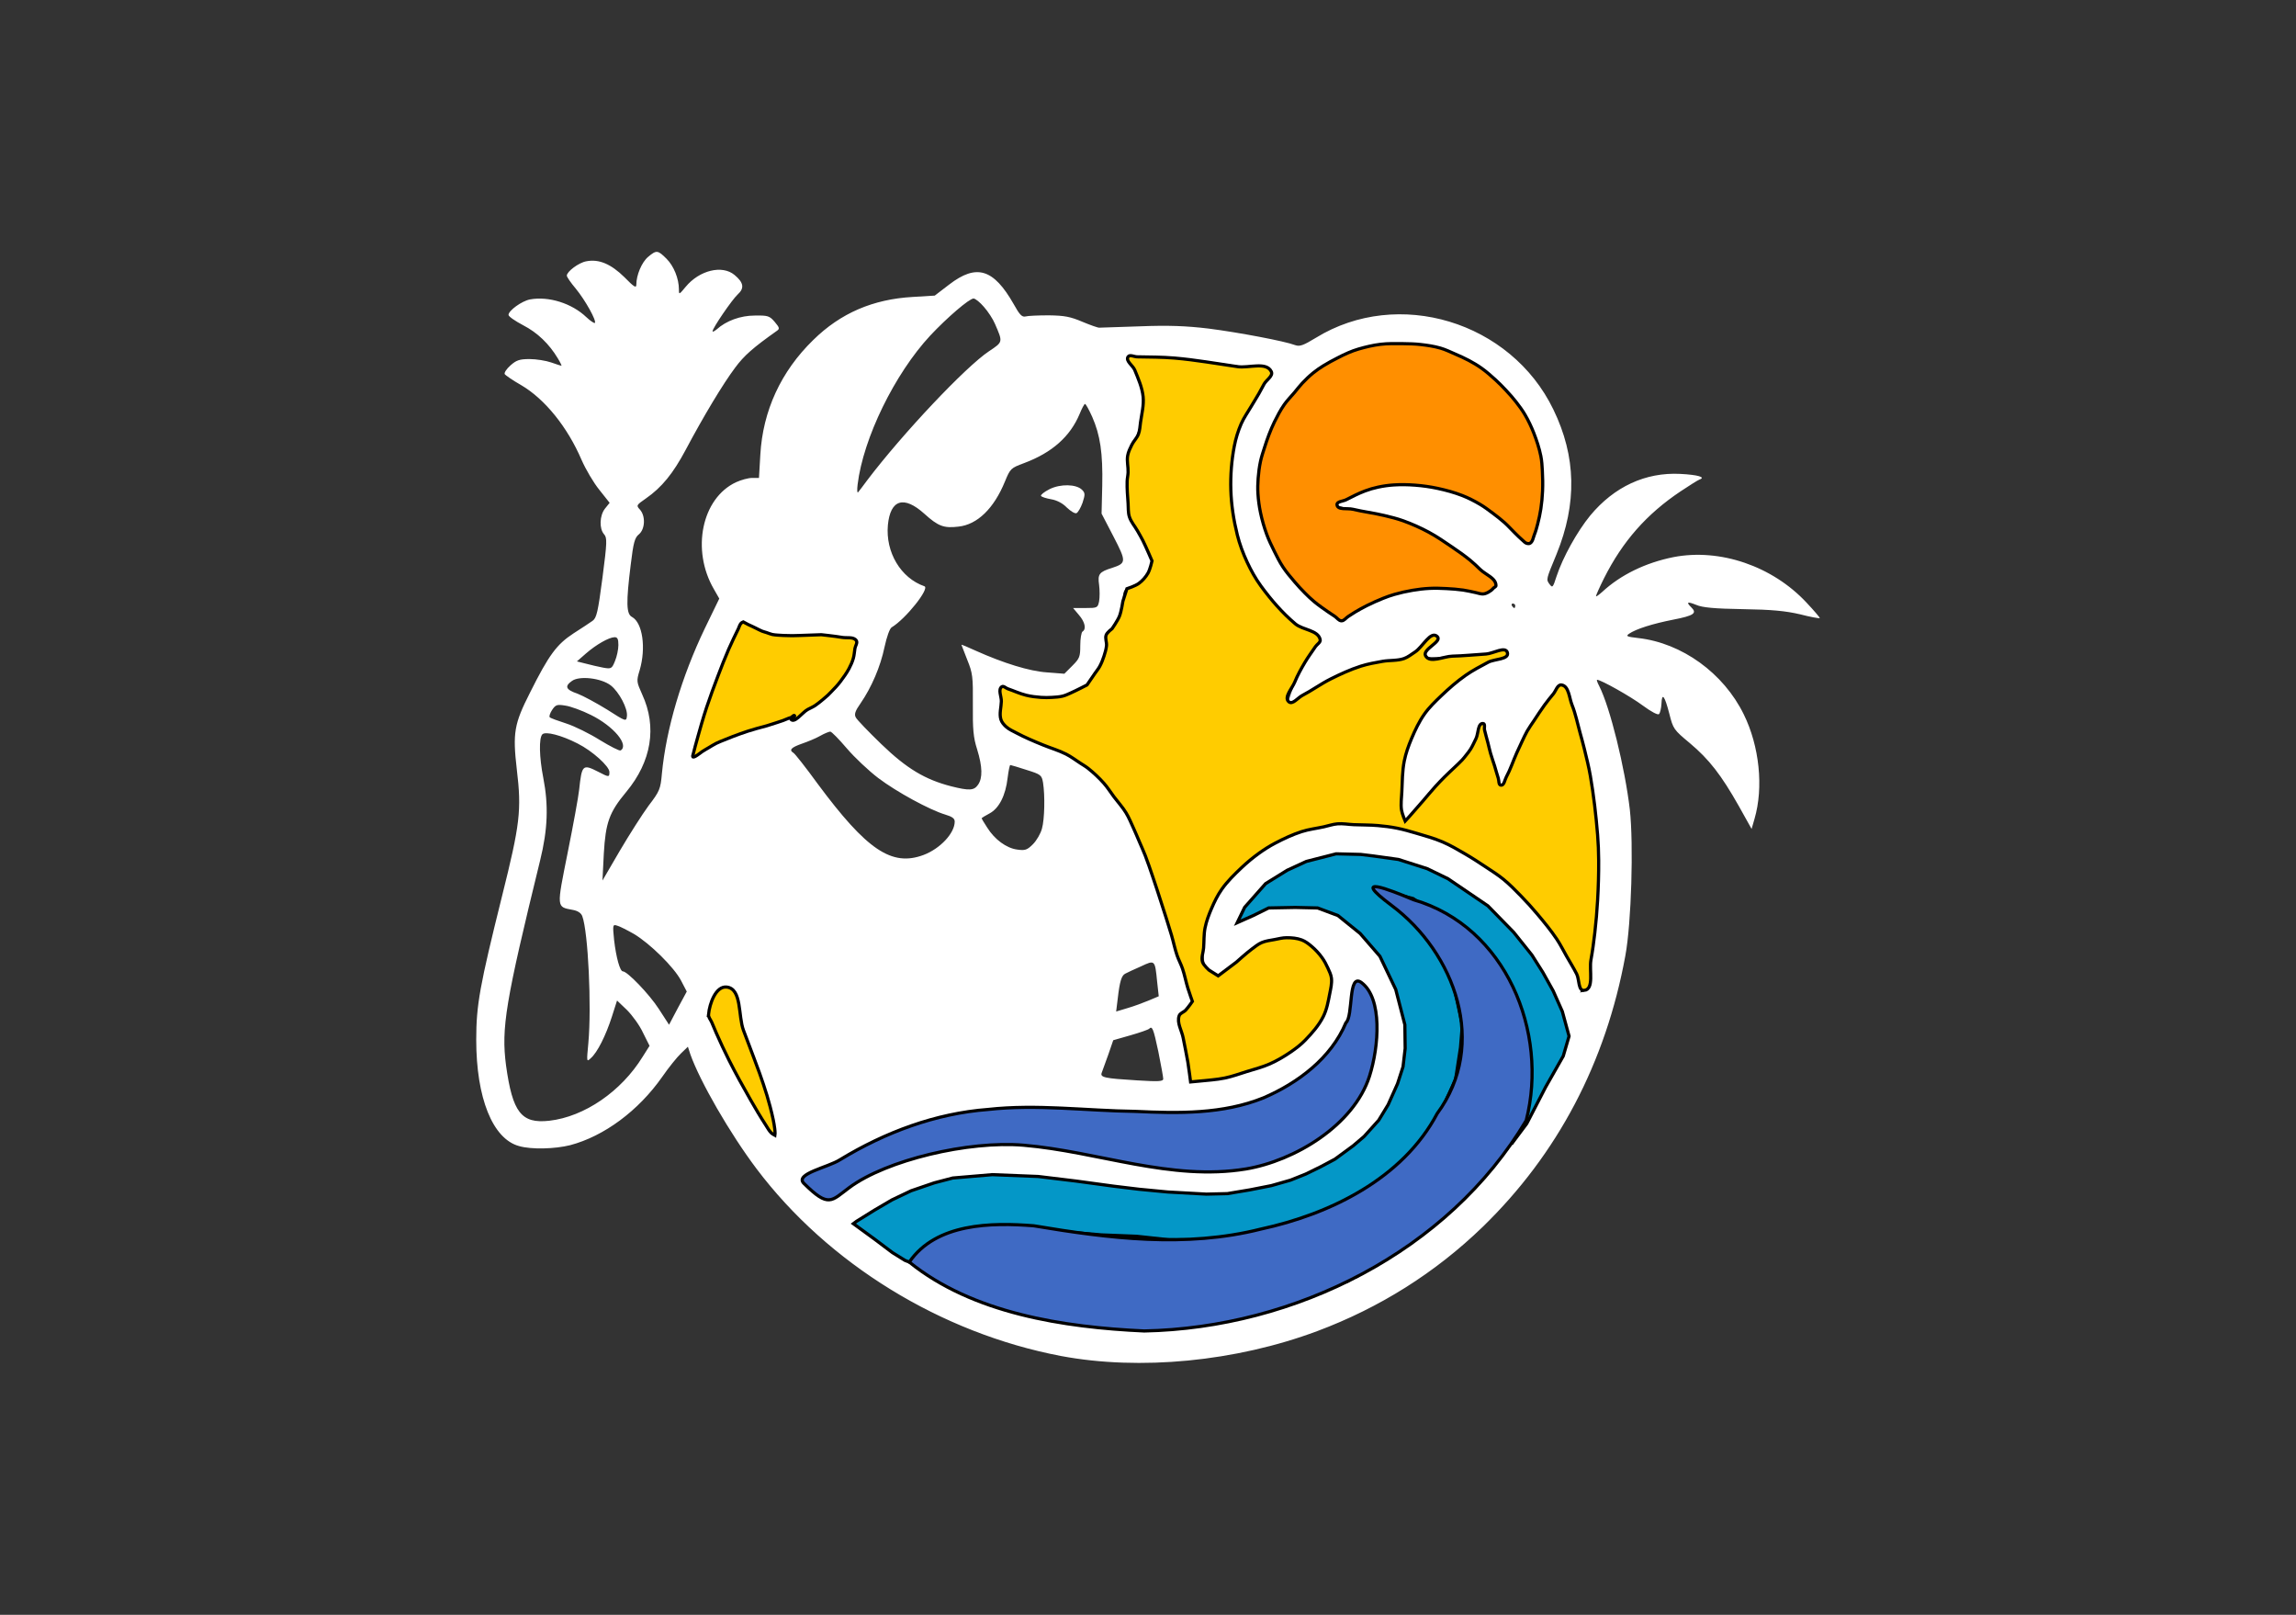
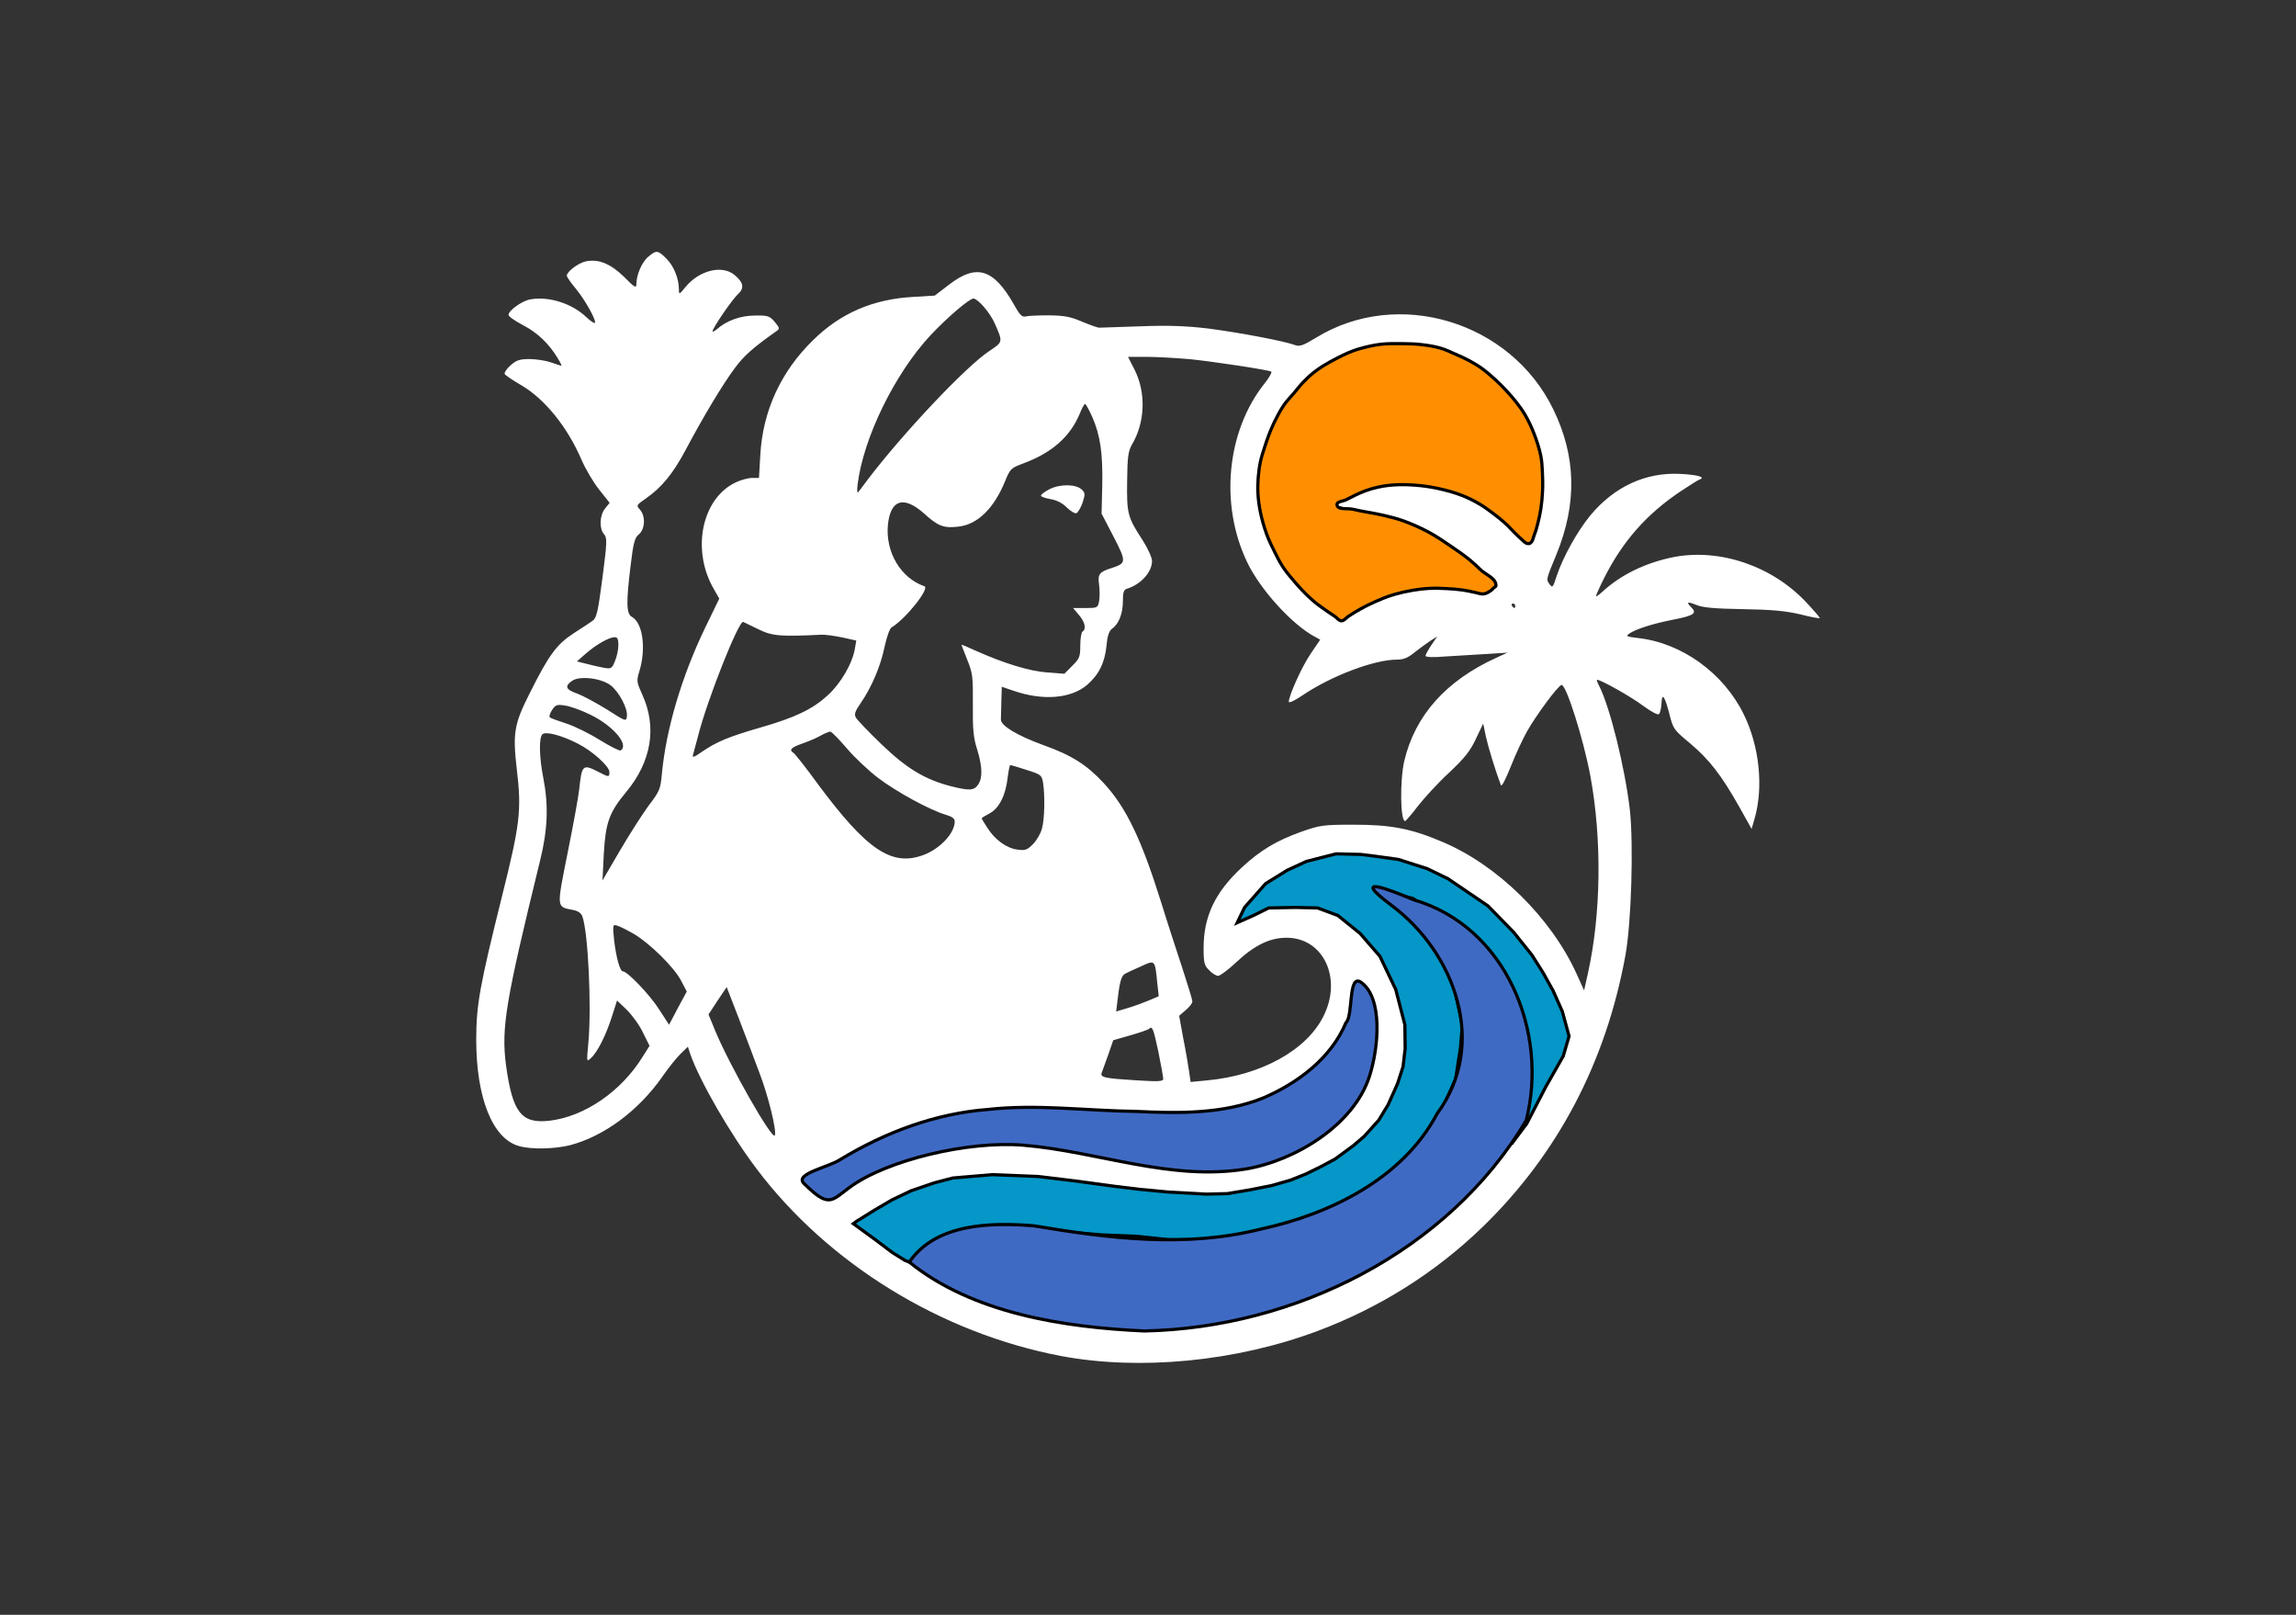
<svg xmlns="http://www.w3.org/2000/svg" version="1.0" width="1024pt" height="720pt" viewBox="0 0 1024 720" preserveAspectRatio="xMidYMid" id="svg535">
  <rect x="0" y="0" width="1024" height="720" fill="#333333" stroke="none" />
  <defs id="defs539" />
  <g transform="matrix(0.1,0,0,-0.1,-15.205,973.1)" fill="#000000" stroke="none" id="g533">
    <path d="m 3043,8586 c -29,-24 -53,-82 -53,-124 0,-17 -10,-11 -53,33 -60,59 -114,82 -170,71 -34,-6 -87,-46 -87,-64 0,-6 18,-32 40,-58 42,-51 94,-144 85,-153 -3,-2 -20,9 -38,26 -65,62 -168,94 -251,79 -37,-7 -96,-50 -96,-69 0,-7 29,-27 65,-46 64,-33 116,-83 155,-148 11,-18 18,-33 16,-33 -2,0 -23,7 -46,15 -23,8 -67,15 -96,15 -45,0 -59,-5 -85,-28 -18,-16 -29,-33 -26,-39 3,-5 36,-28 73,-49 106,-62 207,-187 270,-334 18,-41 53,-101 79,-133 l 46,-58 -21,-26 c -24,-31 -26,-89 -4,-114 14,-16 14,-33 -7,-194 -20,-152 -26,-179 -44,-192 -11,-8 -49,-33 -85,-56 -75,-49 -110,-96 -194,-264 -71,-140 -78,-179 -59,-343 22,-182 14,-245 -66,-565 -99,-398 -115,-484 -115,-640 0,-259 73,-442 191,-474 55,-16 160,-13 228,4 151,40 304,153 410,304 29,42 67,89 84,105 l 31,30 11,-34 c 43,-121 176,-352 295,-510 319,-423 822,-733 1358,-835 352,-66 779,-25 1143,111 278,104 526,260 737,464 335,325 550,734 637,1210 27,146 37,496 20,651 -22,187 -88,456 -137,552 -8,15 -12,27 -9,27 17,0 149,-74 204,-115 38,-28 67,-43 72,-38 5,5 10,26 11,46 2,52 14,37 35,-44 17,-68 20,-72 91,-131 87,-73 141,-143 219,-281 l 57,-102 13,45 c 41,140 22,324 -48,466 -90,184 -276,318 -470,340 -51,6 -57,8 -42,19 32,22 106,45 197,63 93,18 108,29 81,55 -24,24 -18,27 22,11 27,-12 82,-17 207,-19 131,-2 191,-8 256,-23 46,-12 86,-19 88,-17 2,1 -25,33 -59,69 -152,163 -386,243 -593,203 -125,-25 -236,-79 -318,-155 -16,-14 -28,-23 -28,-19 0,4 16,40 36,80 83,165 190,286 341,387 39,26 77,50 85,53 29,10 -7,21 -86,25 -155,8 -295,-57 -402,-186 -58,-71 -122,-186 -150,-271 -16,-50 -18,-52 -31,-35 -16,22 -16,20 31,134 92,226 88,435 -14,645 -190,393 -693,545 -1059,320 -56,-34 -72,-40 -92,-33 -47,18 -254,57 -387,74 -100,12 -180,15 -306,10 -94,-3 -175,-6 -181,-6 -5,-1 -39,11 -75,26 -54,23 -80,28 -150,29 -47,0 -94,-2 -104,-5 -16,-4 -27,8 -53,55 -90,158 -166,181 -288,87 l -64,-49 -98,-6 c -177,-10 -322,-72 -444,-192 -144,-140 -225,-316 -236,-512 l -6,-103 h -31 c -17,0 -49,-9 -71,-19 -153,-71 -201,-302 -99,-477 l 24,-42 -65,-134 c -103,-215 -172,-447 -191,-647 -6,-68 -10,-78 -59,-142 -28,-38 -86,-129 -129,-202 l -77,-132 6,120 c 8,138 24,184 100,275 113,136 138,290 71,435 -25,56 -26,59 -11,108 29,99 13,211 -34,237 -26,13 -27,64 -6,233 12,100 18,121 37,136 27,23 30,81 4,110 -17,18 -16,20 26,49 72,50 122,112 178,217 78,147 166,294 221,367 40,54 80,89 186,164 13,9 12,14 -10,40 -23,27 -31,29 -89,28 -63,0 -127,-23 -170,-62 -10,-8 -18,-12 -18,-8 0,14 87,141 112,164 31,28 27,53 -14,87 -55,46 -157,21 -218,-53 -29,-35 -30,-36 -30,-12 0,49 -23,105 -55,137 -39,39 -45,40 -82,9 z m 1497,-223 c 18,-20 41,-55 50,-77 35,-81 36,-79 -27,-121 -104,-69 -386,-368 -543,-575 -18,-25 -37,-49 -41,-54 -4,-5 -5,11 -2,35 25,206 165,493 324,664 75,80 174,165 193,165 8,0 29,-17 46,-37 z m 2036,-184 c 110,-34 182,-77 270,-164 89,-88 141,-175 171,-288 24,-91 21,-243 -7,-332 -36,-114 -29,-113 -122,-21 -96,94 -186,146 -304,176 -87,22 -205,26 -286,9 -50,-11 -174,-64 -183,-79 -2,-4 51,-17 118,-29 67,-12 147,-31 177,-42 128,-47 266,-138 365,-238 l 49,-51 -21,-21 c -20,-20 -25,-21 -70,-10 -176,45 -389,10 -539,-88 l -59,-38 -60,40 c -229,154 -351,425 -301,672 10,49 34,117 62,175 82,165 232,289 404,334 86,23 254,20 336,-5 z m -1121,-49 c 109,-11 353,-48 367,-56 4,-3 -10,-28 -32,-55 -167,-212 -199,-537 -76,-794 57,-121 202,-281 304,-334 l 22,-12 -42,-62 c -39,-57 -97,-185 -98,-215 0,-7 26,5 60,28 128,87 321,160 422,160 30,0 50,8 81,34 23,18 55,41 70,51 l 29,18 -26,-38 c -14,-21 -26,-42 -26,-48 0,-6 31,-8 88,-3 48,3 130,8 182,11 l 95,6 -50,-23 c -224,-102 -362,-257 -410,-460 -20,-87 -18,-269 4,-268 3,1 29,30 56,66 28,36 90,104 140,150 71,67 95,98 120,152 l 32,67 12,-58 c 11,-49 41,-148 67,-217 3,-9 21,26 43,81 21,53 54,125 74,160 41,72 136,201 153,206 20,6 98,-240 129,-406 52,-283 48,-614 -11,-880 l -17,-76 -33,73 c -114,251 -352,485 -598,589 -141,60 -231,77 -396,77 -136,0 -150,-2 -233,-31 -112,-40 -184,-83 -268,-161 -119,-111 -169,-218 -169,-358 0,-66 3,-78 25,-99 13,-14 31,-25 40,-25 8,0 45,27 81,61 81,76 150,109 224,109 165,0 250,-182 164,-351 -76,-152 -280,-263 -518,-285 l -74,-7 -7,49 c -4,27 -15,93 -26,147 l -18,99 29,25 c 17,14 30,31 30,39 0,7 -20,73 -44,146 -24,73 -68,207 -96,298 -88,281 -156,422 -255,529 -77,83 -144,125 -270,170 -118,43 -190,87 -189,114 0,9 1,46 2,81 l 2,65 53,-18 c 130,-45 255,-35 327,26 53,46 79,98 87,175 4,45 12,67 25,76 30,21 48,68 48,122 0,40 4,52 18,56 62,19 112,74 112,124 0,15 -19,56 -41,91 -68,104 -72,119 -70,264 1,108 5,135 21,163 59,99 64,230 13,333 l -30,59 h 81 c 45,0 131,-5 191,-10 z m -432,-257 c 36,-82 48,-162 45,-307 l -3,-125 53,-102 c 58,-112 58,-119 -6,-140 -58,-18 -65,-28 -58,-76 3,-23 3,-56 0,-73 -6,-29 -8,-30 -61,-30 h -55 l 26,-31 c 27,-31 34,-63 16,-74 -5,-3 -10,-31 -10,-62 0,-50 -3,-58 -35,-90 l -36,-36 -77,6 c -78,5 -194,41 -319,97 -35,16 -63,28 -63,26 0,-1 12,-31 26,-67 24,-59 26,-75 25,-199 -1,-110 2,-147 19,-200 24,-78 25,-128 4,-158 -18,-26 -39,-27 -119,-7 -117,30 -199,79 -312,188 -57,55 -109,109 -114,119 -8,14 -3,29 21,63 49,71 89,164 107,251 10,46 23,83 32,88 63,38 171,174 146,183 -106,37 -174,152 -163,273 11,114 71,133 163,50 61,-55 86,-65 152,-57 84,9 158,81 207,201 24,58 26,60 85,82 126,47 206,119 248,219 10,25 21,45 24,45 4,0 18,-26 32,-57 z m 1887,-843 c 0,-5 -2,-10 -4,-10 -3,0 -8,5 -11,10 -3,6 -1,10 4,10 6,0 11,-4 11,-10 z M 3535,6925 c 61,-30 99,-33 280,-24 17,1 58,-5 93,-12 l 63,-14 -6,-35 c -11,-67 -63,-156 -121,-209 -68,-62 -144,-99 -301,-144 -142,-41 -194,-63 -259,-107 -37,-26 -45,-29 -41,-14 3,11 13,47 22,82 41,163 183,520 202,510 5,-2 35,-17 68,-33 z m -625,-70 c 0,-20 -7,-52 -15,-71 -14,-35 -17,-36 -52,-30 -21,4 -56,12 -78,18 l -40,10 40,35 c 46,40 102,72 128,73 13,0 17,-8 17,-35 z m -34,-180 c 37,-29 77,-104 72,-138 -3,-24 -5,-23 -88,30 -47,29 -106,61 -132,71 -53,18 -59,33 -25,57 33,24 130,13 173,-20 z m -88,-132 c 101,-50 171,-134 132,-158 -5,-3 -46,18 -92,46 -46,29 -113,62 -150,74 -37,12 -71,24 -74,28 -4,3 1,18 10,32 16,24 22,26 59,20 23,-3 75,-22 115,-42 z m -60,-127 c 66,-33 142,-102 142,-127 0,-24 -2,-24 -50,1 -69,35 -73,32 -85,-80 -3,-30 -26,-156 -51,-280 -50,-250 -51,-242 23,-256 22,-4 37,-14 42,-28 26,-69 42,-402 27,-566 -8,-84 -8,-85 11,-67 29,25 67,101 94,185 l 23,72 44,-42 c 24,-24 57,-69 72,-102 l 29,-58 -31,-49 c -95,-154 -259,-267 -416,-285 -125,-14 -164,37 -193,246 -22,168 -3,282 152,915 34,138 38,245 14,368 -18,92 -20,178 -4,194 14,14 85,-4 157,-41 z m 1201,-22 c 35,-41 98,-100 140,-132 82,-62 229,-142 299,-163 30,-9 42,-17 42,-31 0,-52 -65,-121 -139,-149 -142,-53 -253,22 -472,317 -53,73 -102,135 -108,138 -21,13 -11,24 37,41 26,9 63,24 82,35 19,11 40,19 45,19 6,0 39,-34 74,-75 z m 802,-96 c 64,-20 67,-23 73,-57 9,-57 7,-163 -5,-205 -6,-22 -24,-53 -40,-69 -26,-26 -35,-29 -70,-24 -48,6 -101,45 -134,98 -14,21 -25,40 -25,42 0,1 16,11 35,21 43,23 72,80 81,159 4,31 9,57 12,57 3,0 36,-10 73,-22 z m 1658,-399 c 313,-73 611,-350 731,-678 17,-45 30,-94 30,-110 0,-54 -196,-420 -257,-481 -9,-8 3,13 26,47 47,71 61,127 61,243 0,164 -44,326 -125,455 -47,76 -163,197 -235,246 -87,58 -266,139 -310,139 -6,0 22,-27 62,-59 312,-253 385,-630 186,-965 -178,-299 -503,-485 -923,-527 -135,-13 -350,-7 -570,16 -419,45 -504,45 -640,0 -108,-35 -213,-104 -198,-129 11,-17 -70,34 -173,109 l -96,70 28,21 c 15,12 60,41 101,64 248,142 455,164 938,97 380,-52 471,-59 601,-48 272,24 455,101 610,255 124,123 184,266 184,436 0,186 -103,405 -237,503 -103,74 -126,82 -254,82 -112,0 -117,-1 -187,-36 -40,-19 -72,-34 -72,-32 0,16 47,88 83,129 72,79 211,153 328,173 72,13 205,4 308,-20 z M 2979,5567 c 71,-42 180,-149 211,-209 l 25,-48 -40,-74 -39,-74 -46,71 c -42,65 -140,167 -160,167 -13,0 -30,62 -39,139 -7,69 -6,71 13,65 12,-3 45,-20 75,-37 z m 2334,-215 7,-63 -45,-19 c -24,-10 -67,-26 -95,-34 l -50,-15 7,57 c 9,78 17,104 34,112 7,4 39,19 69,32 64,30 63,30 73,-70 z m 921,-17 c 3,-8 1,-15 -4,-15 -6,0 -10,7 -10,15 0,8 2,15 4,15 2,0 6,-7 10,-15 z M 3540,4945 c 38,-99 76,-253 68,-276 -9,-28 -202,311 -267,468 l -29,71 40,61 41,61 55,-142 c 30,-79 72,-188 92,-243 z m 2675,285 c -4,-17 -9,-30 -11,-27 -2,2 -1,18 2,36 4,17 9,30 11,27 3,-2 2,-19 -2,-36 z m 52,-2 c -3,-8 -6,-5 -6,6 -1,11 2,17 5,13 3,-3 4,-12 1,-19 z m 10,-50 c -3,-7 -5,-2 -5,12 0,14 2,19 5,13 2,-7 2,-19 0,-25 z m -104,-52 c -22,-43 -99,-136 -133,-161 -14,-11 3,12 38,49 35,37 73,88 85,112 11,24 22,42 25,40 2,-2 -5,-20 -15,-40 z m -855,-83 c 12,-60 22,-114 22,-122 0,-12 -20,-13 -117,-7 -146,9 -166,13 -157,35 3,9 16,45 29,80 l 22,64 77,22 c 42,12 79,25 83,29 14,14 19,2 41,-101 z m 969,25 c -2,-18 -4,-6 -4,27 0,33 2,48 4,33 2,-15 2,-42 0,-60 z m -10,-80 c -3,-8 -6,-5 -6,6 -1,11 2,17 5,13 3,-3 4,-12 1,-19 z m -17,-55 c -11,-17 -11,-17 -6,0 3,10 6,24 7,30 0,9 2,9 5,0 3,-7 0,-20 -6,-30 z m -260,1 c -8,-8 -23,-20 -34,-25 -13,-7 -9,-1 9,15 34,29 43,33 25,10 z m 225,-80 c -32,-54 -95,-125 -138,-156 -16,-12 2,10 39,48 38,38 80,90 94,116 13,26 26,45 28,43 3,-2 -8,-25 -23,-51 z m -285,41 c 0,-6 -76,-45 -87,-45 -4,1 12,12 37,25 50,27 50,27 50,20 z m -195,-85 c -11,-5 -27,-9 -35,-9 -9,0 -8,4 5,9 11,5 27,9 35,9 9,0 8,-4 -5,-9 z m -852,-17 c -45,-2 -122,-2 -170,0 -48,1 -11,3 82,3 94,0 133,-2 88,-3 z m 784,1 c -3,-3 -12,-4 -19,-1 -8,3 -5,6 6,6 11,1 17,-2 13,-5 z m -1069,-11 c -10,-2 -28,-2 -40,0 -13,2 -5,4 17,4 22,1 32,-1 23,-4 z m 480,0 c -15,-2 -42,-2 -60,0 -18,2 -6,4 27,4 33,0 48,-2 33,-4 z m 535,0 c -7,-2 -21,-2 -30,0 -10,3 -4,5 12,5 17,0 24,-2 18,-5 z m -1100,-10 c -7,-2 -21,-2 -30,0 -10,3 -4,5 12,5 17,0 24,-2 18,-5 z m 725,0 c -21,-2 -55,-2 -75,0 -21,2 -4,4 37,4 41,0 58,-2 38,-4 z m 280,0 c -16,-2 -40,-2 -55,0 -16,2 -3,4 27,4 30,0 43,-2 28,-4 z m -1065,-10 c -7,-2 -19,-2 -25,0 -7,3 -2,5 12,5 14,0 19,-2 13,-5 z m -46,-9 c -3,-3 -12,-4 -19,-1 -8,3 -5,6 6,6 11,1 17,-2 13,-5 z m -40,-10 c -3,-3 -12,-4 -19,-1 -8,3 -5,6 6,6 11,1 17,-2 13,-5 z m -101,-30 c -38,-13 -71,-22 -73,-20 -5,5 107,44 127,44 8,0 -16,-10 -54,-24 z m -96,-34 c -8,-5 -19,-10 -25,-10 -5,0 -3,5 5,10 8,5 20,10 25,10 6,0 3,-5 -5,-10 z m 1850,-20 c -29,-22 -150,-75 -195,-85 -16,-3 9,9 56,28 47,18 101,43 120,55 42,27 52,28 19,2 z m -1891,7 c -14,-12 -222,-116 -212,-106 13,13 194,108 207,109 5,0 7,-2 5,-3 z m 384,-34 c -13,-2 -35,-2 -50,0 -16,2 -5,4 22,4 28,0 40,-2 28,-4 z m 240,0 c -13,-2 -33,-2 -45,0 -13,2 -3,4 22,4 25,0 35,-2 23,-4 z m -324,-7 c -2,-2 -26,-6 -54,-9 -34,-4 -42,-3 -25,3 25,8 87,13 79,6 z m 419,-3 c -10,-2 -28,-2 -40,0 -13,2 -5,4 17,4 22,1 32,-1 23,-4 z m 70,-10 c -10,-2 -26,-2 -35,0 -10,3 -2,5 17,5 19,0 27,-2 18,-5 z m -618,-13 c -34,-11 -60,-11 -35,0 11,5 29,8 40,8 16,0 15,-2 -5,-8 z m 698,3 c -10,-2 -26,-2 -35,0 -10,3 -2,5 17,5 19,0 27,-2 18,-5 z m 1872,3 c 0,-2 -8,-10 -17,-17 -16,-13 -17,-12 -4,4 13,16 21,21 21,13 z m -1807,-13 c -7,-2 -21,-2 -30,0 -10,3 -4,5 12,5 17,0 24,-2 18,-5 z m -833,-12 c -8,-5 -26,-11 -40,-15 -21,-5 -20,-3 5,9 32,15 60,20 35,6 z m 898,2 c -10,-2 -26,-2 -35,0 -10,3 -2,5 17,5 19,0 27,-2 18,-5 z m 75,-10 c -7,-2 -21,-2 -30,0 -10,3 -4,5 12,5 17,0 24,-2 18,-5 z m 60,-10 c -7,-2 -21,-2 -30,0 -10,3 -4,5 12,5 17,0 24,-2 18,-5 z m 520,0 c -7,-2 -19,-2 -25,0 -7,3 -2,5 12,5 14,0 19,-2 13,-5 z m 1017,-43 c -137,-164 -348,-341 -522,-440 -91,-50 -68,-29 31,29 155,92 329,240 468,399 66,74 83,83 23,12 z m -2650,30 c -8,-5 -19,-10 -25,-10 -5,0 -3,5 5,10 8,5 20,10 25,10 6,0 3,-5 -5,-10 z m 1223,3 c -13,-2 -33,-2 -45,0 -13,2 -3,4 22,4 25,0 35,-2 23,-4 z m 332,-4 c -22,-4 -96,-7 -165,-6 l -125,1 135,6 c 204,9 201,9 155,-1 z m -1805,-3 c 0,-2 -27,-21 -60,-42 -33,-22 -60,-41 -60,-45 0,-3 16,-20 35,-39 l 35,-34 27,20 c 39,28 53,36 53,30 0,-3 -18,-18 -40,-32 l -40,-27 -44,39 c -24,22 -44,41 -45,44 0,4 129,89 137,90 1,0 2,-2 2,-4 z m 209,-10 c -10,-9 -69,-36 -69,-32 0,7 52,35 64,36 5,0 7,-2 5,-4 z m -79,-41 c 0,-2 -10,-9 -22,-15 -22,-11 -22,-10 -4,4 21,17 26,19 26,11 z m -50,-30 c 0,-2 -10,-9 -22,-15 -22,-11 -22,-10 -4,4 21,17 26,19 26,11 z m 476,-493 c -5,-4 -226,106 -226,113 0,3 52,-21 115,-52 63,-32 113,-59 111,-61 z m 1749,68 c -3,-5 -12,-10 -18,-10 -7,0 -6,4 3,10 19,12 23,12 15,0 z m -40,-20 c -3,-5 -12,-10 -18,-10 -7,0 -6,4 3,10 19,12 23,12 15,0 z m -65,-29 c -45,-24 -225,-91 -242,-91 -7,1 28,16 77,34 50,18 110,42 135,54 56,25 77,28 30,3 z m -1600,-31 c 8,-5 11,-10 5,-10 -5,0 -17,5 -25,10 -8,5 -10,10 -5,10 6,0 17,-5 25,-10 z m 50,-20 c 8,-5 11,-10 5,-10 -5,0 -17,5 -25,10 -8,5 -10,10 -5,10 6,0 17,-5 25,-10 z m 70,-25 c 19,-7 28,-14 20,-14 -8,0 -28,6 -45,14 -39,17 -21,18 25,0 z m 115,-35 c 13,-5 14,-9 5,-9 -8,0 -24,4 -35,9 -13,5 -14,9 -5,9 8,0 24,-4 35,-9 z m 1072,4 c -3,-3 -12,-4 -19,-1 -8,3 -5,6 6,6 11,1 17,-2 13,-5 z m -40,-10 c -3,-3 -12,-4 -19,-1 -8,3 -5,6 6,6 11,1 17,-2 13,-5 z m -957,-14 c 20,-6 21,-8 5,-8 -11,0 -29,3 -40,8 -25,11 1,11 35,0 z m 917,4 c -3,-3 -12,-4 -19,-1 -8,3 -5,6 6,6 11,1 17,-2 13,-5 z m -50,-10 c -3,-3 -12,-4 -19,-1 -8,3 -5,6 6,6 11,1 17,-2 13,-5 z m -732,-18 c 39,-8 59,-14 45,-14 -14,-1 -54,5 -90,12 -36,8 -56,14 -45,14 11,1 52,-5 90,-12 z m 688,7 c -7,-2 -21,-2 -30,0 -10,3 -4,5 12,5 17,0 24,-2 18,-5 z m -60,-10 c -7,-2 -21,-2 -30,0 -10,3 -4,5 12,5 17,0 24,-2 18,-5 z m -108,-13 c -27,-5 -77,-8 -110,-7 l -60,1 70,6 c 39,4 88,7 110,7 37,0 37,0 -10,-7 z m -372,-7 c -13,-2 -35,-2 -50,0 -16,2 -5,4 22,4 28,0 40,-2 28,-4 z m 135,-10 c -15,-2 -42,-2 -60,0 -18,2 -6,4 27,4 33,0 48,-2 33,-4 z" id="path493" style="fill:#ffffff" />
    <path d="m 4833,7550 c -24,-12 -41,-26 -38,-30 3,-5 23,-11 45,-15 25,-4 52,-18 70,-37 17,-16 36,-28 43,-25 7,3 19,24 27,46 12,37 12,44 -2,58 -26,26 -97,27 -145,3 z" id="path495" style="fill:#ffffff" />
  </g>
  <g id="layer2" transform="translate(-15.205,-50.901)">
-     <path style="fill:none;stroke:#000000;stroke-width:1.417;stroke-linecap:round" d="M 93.578,318.318 Z" id="path2391" />
-     <path style="fill:#ffcc00;stroke:#000000;stroke-width:1.417;stroke-linecap:round;stroke-dasharray:none" d="m 721.7,492.5 c 4.617,-0.472 2.212,-9.02 3.049,-13.585 0.734,-4.001 1.264,-8.039 1.726,-12.081 0.55,-4.812 0.973,-9.642 1.246,-14.478 0.335,-5.937 0.524,-11.887 0.479,-17.833 -0.029,-3.806 -0.167,-7.616 -0.479,-11.41 -0.722,-8.774 -1.726,-17.538 -3.221,-26.214 -0.71,-4.117 -1.731,-8.176 -2.724,-12.234 -0.589,-2.41 -1.254,-4.801 -1.918,-7.191 -1.14,-4.103 -1.952,-8.324 -3.548,-12.273 -1.258,-3.113 -1.38,-8.486 -4.711,-8.903 -1.79,-0.224 -2.466,2.635 -3.63,4.013 -1.366,1.617 -2.682,3.277 -3.931,4.986 -1.616,2.211 -3.085,4.527 -4.602,6.807 -1.058,1.59 -2.188,3.137 -3.136,4.794 -0.832,1.455 -1.508,2.994 -2.233,4.506 -0.822,1.715 -1.619,3.442 -2.397,5.177 -1.61,3.592 -2.821,7.374 -4.698,10.834 -0.683,1.259 -0.949,3.741 -2.372,3.582 -1.099,-0.123 -0.821,-2.055 -1.175,-3.103 -0.609,-1.801 -1.067,-3.649 -1.63,-5.465 -0.587,-1.892 -1.278,-3.752 -1.822,-5.657 -0.434,-1.52 -0.757,-3.071 -1.151,-4.602 -0.495,-1.928 -1.067,-3.836 -1.523,-5.773 -0.226,-0.961 0.38,-2.781 -0.6,-2.9 -2.457,-0.298 -2.101,4.483 -3.2,6.7 -0.791,1.596 -1.503,3.241 -2.444,4.754 -0.567,0.912 -1.256,1.743 -1.918,2.589 -0.588,0.751 -1.175,1.504 -1.822,2.205 -1.118,1.213 -2.36,2.307 -3.548,3.452 -1.4,1.349 -2.844,2.653 -4.219,4.027 -1.407,1.406 -2.786,2.842 -4.123,4.315 -1.991,2.193 -3.859,4.494 -5.801,6.73 -1.89,2.177 -3.772,4.36 -5.695,6.508 C 643.263,415.527 641.9,417 641.9,417 v 0 c 0,0 -1.368,-3.221 -1.629,-4.932 -0.401,-2.637 0.008,-5.336 0.136,-8 0.222,-4.632 0.189,-9.32 1.093,-13.868 0.683,-3.436 1.886,-6.768 3.246,-9.997 1.585,-3.764 3.345,-7.507 5.695,-10.847 2.153,-3.061 4.887,-5.686 7.593,-8.271 3.41,-3.258 6.987,-6.376 10.847,-9.085 3.167,-2.222 6.628,-3.997 10.034,-5.831 2.814,-1.515 9.413,-1.183 8.585,-4.269 -0.823,-3.064 -6.333,0.399 -9.5,0.6 -5.028,0.318 -10.048,0.831 -15.085,0.958 -3.971,0.1 -9.987,3.315 -11.915,-0.158 -1.626,-2.929 7.644,-6.309 5.2,-8.6 -2.935,-2.751 -6.52,4.72 -9.9,6.9 -1.612,1.039 -3.131,2.317 -4.944,2.942 -3.015,1.041 -6.349,0.67 -9.492,1.22 -3.284,0.575 -6.588,1.153 -9.763,2.17 -4.629,1.483 -9.077,3.52 -13.424,5.695 -4.372,2.188 -8.346,5.108 -12.678,7.373 -1.956,1.022 -4.333,4.246 -6,2.8 -2.32,-2.013 1.523,-5.971 2.678,-8.817 1.224,-3.016 2.822,-5.874 4.475,-8.678 1.446,-2.454 3.157,-4.742 4.747,-7.105 0.697,-1.036 2.354,-1.878 2.1,-3.1 -0.89,-4.286 -7.735,-4.225 -11.085,-7.044 -5.817,-4.894 -10.856,-10.737 -15.341,-16.875 C 575.148,308.861 573.133,305.23 571.4,301.5 c -1.812,-3.9 -3.331,-7.965 -4.372,-12.138 -1.626,-6.517 -2.658,-13.23 -2.876,-19.943 -0.212,-6.536 0.309,-13.135 1.534,-19.559 0.651,-3.416 1.681,-6.782 3.068,-9.971 1.176,-2.705 2.917,-5.127 4.41,-7.67 1.133,-1.928 2.34,-3.812 3.452,-5.753 0.824,-1.439 1.57,-2.922 2.384,-4.366 1.042,-1.848 4.12,-3.589 3.2,-5.5 -2.189,-4.548 -9.983,-1.505 -14.981,-2.215 -9.389,-1.333 -18.739,-3.039 -28.188,-3.835 -5.544,-0.467 -11.118,-0.458 -16.681,-0.55 -1.35,-0.022 -3.344,-1.151 -4.05,0 -1.154,1.881 2.167,3.857 3,5.9 1.57,3.852 3.312,7.77 3.733,11.908 0.383,3.771 -0.625,7.56 -1.151,11.314 -0.252,1.801 -0.308,3.672 -0.959,5.369 -0.661,1.725 -2.102,3.054 -2.923,4.709 -0.775,1.56 -1.575,3.162 -1.871,4.879 -0.422,2.458 0.292,4.987 0.192,7.479 -0.053,1.321 -0.379,2.621 -0.421,3.942 -0.105,3.289 0.192,6.581 0.421,9.864 0.138,1.986 -0.031,4.048 0.575,5.944 0.741,2.318 2.447,4.209 3.643,6.328 0.799,1.414 1.632,2.811 2.36,4.263 1.49,2.975 4.1,9.1 4.1,9.1 v 0 c 0,0 -0.843,3.778 -1.795,5.429 -1.025,1.778 -2.434,3.39 -4.09,4.602 C 521.55,312.177 517.8,313.4 517.8,313.4 v 0 L 516,319 v 0 c 0,0 -0.68,4.506 -1.514,6.605 C 513.687,327.615 511.2,331.2 511.2,331.2 v 0 c 0,0 -2.202,1.628 -2.658,2.842 -0.558,1.486 0.319,3.179 0.158,4.758 -0.161,1.582 -0.624,3.126 -1.117,4.638 -0.516,1.58 -1.123,3.143 -1.918,4.602 -0.593,1.09 -1.407,2.045 -2.109,3.068 C 502.369,352.838 500,356.3 500,356.3 v 0 c 0,0 -4.866,2.527 -7.374,3.629 -1.131,0.497 -2.256,1.043 -3.455,1.342 -1.56,0.39 -3.185,0.479 -4.791,0.575 -1.635,0.098 -3.281,0.118 -4.914,0 -2.214,-0.16 -4.435,-0.429 -6.591,-0.959 -2.822,-0.694 -5.478,-1.94 -8.225,-2.888 -0.882,-0.305 -1.883,-1.432 -2.65,-0.9 -1.781,1.235 -0.14,4.333 -0.2,6.5 -0.075,2.7 -0.989,5.517 -0.2,8.1 0.38,1.246 1.306,2.301 2.262,3.186 1.367,1.266 3.154,1.991 4.794,2.876 1.811,0.978 3.685,1.837 5.561,2.685 2.071,0.937 4.18,1.79 6.283,2.653 3.388,1.389 6.948,2.392 10.208,4.059 2.226,1.138 4.233,2.662 6.328,4.027 1.159,0.755 2.37,1.44 3.452,2.301 2.514,2 4.876,4.213 7.012,6.613 1.67,1.876 2.993,4.034 4.5,6.043 1.779,2.371 3.813,4.568 5.362,7.095 1.375,2.242 2.353,4.705 3.452,7.095 0.873,1.899 1.669,3.832 2.493,5.753 0.903,2.106 1.854,4.192 2.685,6.328 1.179,3.034 2.207,6.124 3.26,9.204 1.292,3.78 2.524,7.58 3.749,11.382 1.595,4.953 3.214,9.899 4.689,14.889 0.884,2.989 1.484,6.063 2.493,9.013 0.688,2.011 1.733,3.887 2.418,5.898 0.966,2.838 1.495,5.809 2.376,8.675 C 545.589,493.47 547,497.4 547,497.4 v 0 c 0,0 -1.873,2.708 -3,3.9 -0.877,0.927 -2.475,1.297 -2.9,2.5 -1.118,3.162 1.182,6.603 1.8,9.9 0.673,3.59 1.479,7.155 2.076,10.758 0.486,2.936 1.224,8.842 1.224,8.842 v 0 c 0,0 2.468,-0.217 3.7,-0.35 3.861,-0.416 7.763,-0.614 11.567,-1.397 3.328,-0.686 6.537,-1.86 9.78,-2.876 3.472,-1.089 7.033,-1.967 10.355,-3.452 3.293,-1.472 6.424,-3.325 9.396,-5.369 2.246,-1.544 4.434,-3.218 6.328,-5.177 3.083,-3.189 6.092,-6.61 8.075,-10.578 1.568,-3.139 2.184,-6.688 2.856,-10.132 0.443,-2.272 1.026,-4.603 0.767,-6.903 -0.174,-1.547 -0.896,-2.991 -1.534,-4.41 -0.751,-1.67 -1.609,-3.312 -2.685,-4.794 -1.329,-1.83 -2.875,-3.526 -4.602,-4.986 -1.341,-1.133 -2.769,-2.255 -4.41,-2.876 -2.14,-0.81 -4.503,-1.004 -6.791,-0.998 -1.783,0.005 -3.538,0.469 -5.289,0.807 -1.934,0.372 -3.942,0.569 -5.753,1.342 -1.614,0.689 -3.003,1.828 -4.41,2.876 C 571.115,475.836 566.6,479.9 566.6,479.9 v 0 l -8.1,6.1 v 0 l -4,-2.5 v 0 0 c 0,0 -2.535,-2.198 -3.005,-3.722 -0.608,-1.975 0.346,-4.118 0.505,-6.178 0.23,-2.989 0.06,-6.031 0.646,-8.971 0.593,-2.973 1.679,-5.843 2.876,-8.629 1.287,-2.995 2.719,-5.968 4.602,-8.629 2.501,-3.533 5.637,-6.59 8.776,-9.571 2.479,-2.355 5.131,-4.54 7.907,-6.537 2.261,-1.626 4.63,-3.115 7.095,-4.41 3.798,-1.997 7.714,-3.834 11.798,-5.153 3.203,-1.034 6.582,-1.419 9.871,-2.134 2.046,-0.445 4.049,-1.171 6.136,-1.342 2.426,-0.199 4.861,0.269 7.293,0.376 3.576,0.157 7.166,0.083 10.733,0.391 2.828,0.244 5.653,0.6 8.437,1.151 2.981,0.59 5.907,1.438 8.821,2.301 3.91,1.158 7.861,2.252 11.609,3.858 3.491,1.495 6.776,3.439 10.059,5.347 3.205,1.862 6.311,3.89 9.396,5.944 2.598,1.73 5.254,3.394 7.67,5.369 2.731,2.232 5.206,4.764 7.67,7.287 2.593,2.654 5.093,5.403 7.479,8.246 3.017,3.594 6.015,7.225 8.629,11.122 1.643,2.449 2.948,5.109 4.41,7.67 1.503,2.634 3.112,5.211 4.486,7.915 1.21,2.381 0.643,7.572 3.3,7.3 z" id="path3293" />
-   </g>
+     </g>
  <g id="layer3" transform="translate(-15.205,-50.901)">
-     <path style="fill:#ffcc00;stroke:#000000;stroke-width:1.417;stroke-linecap:round;stroke-dasharray:none" d="m 367.791,371.419 c 1.619,2.425 5.104,-2.821 7.67,-4.203 1.082,-0.583 2.234,-1.049 3.26,-1.726 C 380.753,364.15 384.4,360.9 384.4,360.9 v 0 c 0,0 2.526,-2.52 3.718,-3.847 0.667,-0.743 1.32,-1.501 1.918,-2.301 1.379,-1.847 2.748,-3.721 3.835,-5.753 0.784,-1.465 1.462,-3.004 1.918,-4.602 0.407,-1.428 0.468,-2.932 0.712,-4.397 0.195,-1.168 1.26,-2.517 0.6,-3.5 -1.199,-1.786 -4.181,-1.029 -6.3,-1.4 -3.079,-0.54 -9.3,-1.2 -9.3,-1.2 v 0 0 c 0,0 -6.198,0.237 -9.298,0.334 -1.214,0.038 -2.429,0.094 -3.643,0.096 -1.343,0.002 -2.685,-0.04 -4.027,-0.096 -0.8,-0.034 -1.6,-0.074 -2.397,-0.144 -0.833,-0.073 -1.676,-0.106 -2.493,-0.288 -0.888,-0.197 -1.724,-0.582 -2.589,-0.863 -0.654,-0.213 -1.327,-0.37 -1.966,-0.623 -0.89,-0.353 -1.727,-0.829 -2.589,-1.246 -0.56,-0.271 -1.116,-0.548 -1.678,-0.815 -0.652,-0.31 -1.319,-0.59 -1.966,-0.911 C 348.127,328.982 346.7,328.2 346.7,328.2 v 0 0 c 0,0 -0.707,0.296 -0.961,0.569 -0.633,0.68 -0.841,1.657 -1.246,2.493 -1.474,3.035 -2.967,6.063 -4.315,9.156 -1.698,3.899 -3.231,7.868 -4.746,11.841 -1.756,4.605 -3.464,9.23 -5.034,13.902 -0.842,2.506 -1.597,5.04 -2.349,7.574 -0.539,1.815 -1.038,3.641 -1.55,5.464 -0.399,1.421 -0.801,2.842 -1.183,4.268 C 324.967,384.775 324.3,387.4 324.3,387.4 v 0 c 0,0 -0.287,0.708 -0.086,0.957 0.081,0.1 0.257,0.07 0.384,0.048 0.564,-0.097 1.045,-0.471 1.534,-0.767 0.798,-0.483 1.489,-1.125 2.268,-1.638 0.929,-0.613 1.903,-1.153 2.862,-1.717 1.129,-0.665 2.231,-1.381 3.404,-1.966 1.134,-0.566 2.327,-1.004 3.5,-1.486 1.32,-0.543 2.643,-1.079 3.979,-1.582 2.19,-0.824 4.392,-1.621 6.616,-2.349 1.268,-0.415 2.552,-0.784 3.835,-1.151 1.528,-0.436 3.078,-0.798 4.602,-1.246 1.416,-0.417 2.816,-0.885 4.219,-1.342 1.009,-0.329 2.024,-0.64 3.02,-1.007 0.841,-0.31 1.65,-0.703 2.493,-1.007 0.347,-0.125 0.714,-0.195 1.055,-0.336 0.548,-0.227 1.259,-1.312 1.582,-0.815 0.413,0.636 -2.195,0.792 -1.774,1.423 z" id="path5063" />
-   </g>
+     </g>
  <g id="layer4" transform="translate(-15.205,-50.901)">
-     <path style="fill:#ffcc00;stroke:#000000;stroke-width:1.417;stroke-linecap:round;stroke-dasharray:none" d="m 331.2,503.2 c 0.483,-4.857 3.247,-12.725 8.1,-12.2 6.876,0.744 5.039,12.881 7.514,19.339 1.556,4.061 3.087,8.131 4.61,12.203 0.866,2.316 1.743,4.629 2.576,6.958 0.571,1.596 1.126,3.197 1.661,4.805 0.562,1.689 1.115,3.38 1.627,5.085 0.493,1.641 0.961,3.29 1.39,4.949 0.503,1.945 0.991,3.895 1.39,5.864 0.257,1.269 0.488,2.545 0.644,3.831 0.091,0.754 0.18,1.512 0.17,2.271 C 360.878,556.571 360.8,557.1 360.8,557.1 v 0 0 0 c 0,0 -1.175,-0.638 -1.647,-1.1 -0.957,-0.936 -1.574,-2.167 -2.305,-3.288 -2.409,-3.695 -4.654,-7.496 -6.847,-11.322 -3.358,-5.856 -6.616,-11.773 -9.661,-17.797 -2.016,-3.988 -3.874,-8.055 -5.695,-12.136 -0.694,-1.556 -1.34,-3.134 -1.994,-4.708 -0.491,-1.18 -1.577,-2.278 -1.45,-3.55 z" id="path5096" />
-   </g>
+     </g>
  <g id="layer5" style="fill:#ff8f00;fill-opacity:1" transform="translate(-15.205,-50.901)">
    <path style="fill:#ff8f00;fill-opacity:1;stroke:#000000;stroke-width:1.417;stroke-linecap:round;stroke-dasharray:none" d="m 677.672,315.537 c 0.947,-0.315 1.829,-0.839 2.628,-1.437 0.396,-0.297 0.7,-0.7 1.05,-1.05 0.35,-0.35 1.047,-0.555 1.05,-1.05 0.02,-3.354 -4.619,-4.868 -7.029,-7.201 -1.463,-1.416 -2.93,-2.834 -4.506,-4.123 -2.603,-2.129 -5.371,-4.051 -8.15,-5.944 -3.348,-2.282 -6.69,-4.602 -10.259,-6.52 -3.684,-1.979 -7.522,-3.694 -11.456,-5.112 -2.763,-0.996 -5.63,-1.686 -8.487,-2.367 -4.628,-1.103 -9.37,-1.678 -13.998,-2.78 -2.361,-0.562 -6.725,0.457 -7.015,-1.953 -0.184,-1.534 2.668,-1.561 4.042,-2.266 2.761,-1.415 5.534,-2.837 8.437,-3.931 1.892,-0.713 3.844,-1.278 5.82,-1.703 2.312,-0.497 4.667,-0.829 7.028,-0.981 3.158,-0.203 6.337,-0.144 9.492,0.096 3.38,0.257 6.753,0.725 10.067,1.438 3.708,0.797 7.394,1.791 10.93,3.164 2.758,1.071 5.41,2.428 7.958,3.931 1.978,1.167 3.818,2.556 5.657,3.931 1.839,1.375 3.66,2.781 5.369,4.315 1.548,1.388 2.921,2.96 4.41,4.41 1.231,1.199 2.427,2.439 3.739,3.548 0.488,0.412 0.928,0.948 1.534,1.151 0.515,0.172 1.168,0.286 1.63,0 1.216,-0.751 1.386,-2.508 1.918,-3.835 0.618,-1.543 1.053,-3.157 1.468,-4.767 0.573,-2.222 1.063,-4.47 1.409,-6.739 0.401,-2.635 0.653,-5.295 0.767,-7.958 0.128,-3.002 0.074,-6.013 -0.096,-9.013 -0.124,-2.181 -0.238,-4.378 -0.671,-6.52 -0.715,-3.538 -1.849,-6.994 -3.164,-10.355 -1.099,-2.809 -2.406,-5.548 -3.931,-8.15 -1.183,-2.019 -2.587,-3.908 -4.027,-5.753 -1.38,-1.768 -2.881,-3.441 -4.41,-5.082 -1.479,-1.587 -3,-3.139 -4.602,-4.602 -2.028,-1.852 -4.095,-3.675 -6.328,-5.273 -1.796,-1.286 -3.711,-2.406 -5.657,-3.452 -1.959,-1.053 -4.001,-1.944 -6.04,-2.831 -2.19,-0.953 -4.354,-2.012 -6.649,-2.673 -2.86,-0.825 -5.83,-1.251 -8.788,-1.59 -2.575,-0.295 -5.174,-0.356 -7.766,-0.384 -3.389,-0.036 -6.799,-0.119 -10.163,0.288 -3.311,0.4 -6.574,1.189 -9.78,2.109 -1.535,0.441 -3.034,1.011 -4.506,1.63 -1.7,0.714 -3.348,1.55 -4.986,2.397 -2.11,1.09 -4.219,2.192 -6.232,3.452 -1.556,0.973 -3.083,2.005 -4.506,3.164 -1.735,1.414 -3.354,2.974 -4.89,4.602 -1.23,1.304 -2.299,2.75 -3.452,4.123 -1.531,1.824 -3.243,3.51 -4.602,5.465 -1.672,2.404 -3.029,5.021 -4.329,7.644 -0.931,1.878 -1.723,3.824 -2.478,5.779 -0.706,1.829 -1.322,3.693 -1.918,5.561 -0.65,2.039 -1.354,4.069 -1.804,6.16 -0.542,2.516 -0.875,5.08 -1.072,7.646 -0.174,2.263 -0.232,4.542 -0.096,6.807 0.172,2.865 0.561,5.724 1.151,8.533 0.69,3.287 1.627,6.53 2.78,9.684 0.939,2.566 2.139,5.032 3.356,7.479 1.185,2.382 2.369,4.779 3.835,6.999 1.568,2.374 3.429,4.545 5.273,6.712 1.437,1.688 2.943,3.318 4.506,4.89 1.355,1.363 2.739,2.705 4.219,3.931 1.958,1.623 4.064,3.06 6.148,4.519 0.984,0.689 2,1.333 3,2 1,0.667 1.798,1.99 3,2 1.17,0.009 1.967,-1.267 2.95,-1.9 0.983,-0.633 1.945,-1.301 2.95,-1.9 1.779,-1.06 3.589,-2.071 5.443,-2.993 2.382,-1.185 4.813,-2.28 7.287,-3.26 1.635,-0.647 3.295,-1.243 4.986,-1.726 2.647,-0.755 5.34,-1.364 8.054,-1.822 2.537,-0.428 5.101,-0.735 7.67,-0.863 2.49,-0.124 4.989,-0.032 7.479,0.096 2.5,0.128 5.001,0.314 7.479,0.671 1.851,0.267 3.671,0.724 5.504,1.097 1.011,0.206 1.999,0.597 3.03,0.629 0.452,0.014 0.913,-0.049 1.342,-0.192 z" id="path5100" />
  </g>
  <g id="layer6" transform="translate(-15.205,-50.901)">
    <path style="fill:#0497c7;fill-opacity:1;stroke:#000000;stroke-width:1.417;stroke-linecap:round;stroke-dasharray:none" d="m 395.8,596.5 9.6,7 7.838,5.906 5.561,3.452 L 422.7,614.4 v 0 0 l 3.578,-4.994 4.41,-2.493 6.712,-3.452 L 442.5,601.5 l 8.323,-2.64 9.635,-0.575 13.184,-0.192 15.149,1.918 L 506.5,601.5 l 15.656,0.619 14.19,1.534 21.093,0.192 17.295,-2.46 16.919,-3.564 8.172,-2.311 16.484,-7.773 16.108,-10.355 10.93,-9.971 8.246,-10.93 4.207,-6.081 4.539,-9.383 4.068,-8.949 2.169,-14.102 0.814,-10.034 -3.797,-17.627 -5.153,-11.39 -7.322,-11.119 -6.237,-6.78 L 637.2,453.9 631,448 l 6.2,5.9 -6.2,-5.9 14.424,3.525 5.424,3.797 L 662,461.9 l 9.458,8.066 6.237,6.237 L 685.5,486.5 l 5.754,10.585 4.068,14.915 1.898,12.475 v 17.627 l -1.356,6.78 L 689.3,561 l 6.836,-9.136 8.407,-16.271 7.864,-13.831 L 715,512.9 l -3,-11 -4.068,-9.154 -4.61,-8.271 -4.881,-7.729 -8.136,-10.169 -11.525,-11.797 -17.763,-12.068 -9.22,-4.475 L 638.9,434.1 l -11.239,-1.558 -5.559,-0.678 -10.983,-0.271 -13.288,3.39 -8.542,3.932 -9.627,5.966 -9.356,10.576 L 567,462.3 l 7.2,-3.2 6.817,-3.371 L 592.9,455.5 l 9.947,0.229 9.085,3.39 9.898,8 8.814,10.169 7.051,14.78 4.068,15.729 0.136,10.576 -0.949,8.136 -2.441,7.557 -4.203,9.392 -4.203,6.915 -6.502,7.227 -4.888,4.163 -8.136,5.966 -6.373,3.39 -6.644,3.254 -6.78,2.712 -8.542,2.441 -9.627,1.898 L 562.6,583.1 553.22,583.322 536,582.373 523.254,581.153 512,579.797 l -16.949,-2.305 -16.814,-2.034 -20.475,-0.814 -17.627,1.492 -8.271,2.17 -10.305,3.525 -8.542,4.068 -7.864,4.61 L 397.2,595.45 Z" id="path5166" />
  </g>
  <g id="layer7" transform="translate(-15.205,-50.901)">
    <path style="fill:#3f6ac4;fill-opacity:1;stroke:#000000;stroke-width:1.417;stroke-linecap:round;stroke-dasharray:none" d="m 420.749,613.629 c 28.334,22.891 68.877,29.069 104.759,30.707 67.122,-1.321 135.6,-35.361 170.372,-93.849 10.063,-39.52 -9.071,-86.46 -50.222,-98.409 -11.038,-4.642 -28.54,-11.519 -9.927,2.435 28.599,21.277 43.205,62.154 20.435,92.912 -15.369,29.06 -47.921,44.873 -78.635,51.485 -33.534,8.463 -67.81,4.139 -101.272,-1.466 -18.929,-1.508 -43.573,-1.207 -55.51,16.184 z" id="path8993" />
  </g>
  <path style="fill:#3f6ac4;fill-opacity:1;stroke:#000000;stroke-width:1.417;stroke-linecap:round;stroke-dasharray:none" d="m 358.539,527.64 c 11.131,11.047 12.171,7.85 20.256,1.859 16.549,-12.263 53.157,-20.971 77.715,-18.886 33.201,2.819 65.687,16.087 99.185,10.586 21.727,-3.645 48.111,-19.468 55.1,-41.4 4.196,-13.167 5.869,-34.656 -3.6,-41.7 -6.114,-4.548 -3.521,14.895 -6.935,17.923 -6.597,15.786 -21.402,26.865 -36.748,33.476 -18.115,7.305 -37.94,6.944 -57.107,6.036 -21.883,-0.271 -43.819,-3.288 -65.705,-0.866 -23.496,1.78 -45.979,10.208 -66.012,22.388 -5.309,3.445 -20.452,6.314 -16.149,10.584 z" id="path8951" />
</svg>